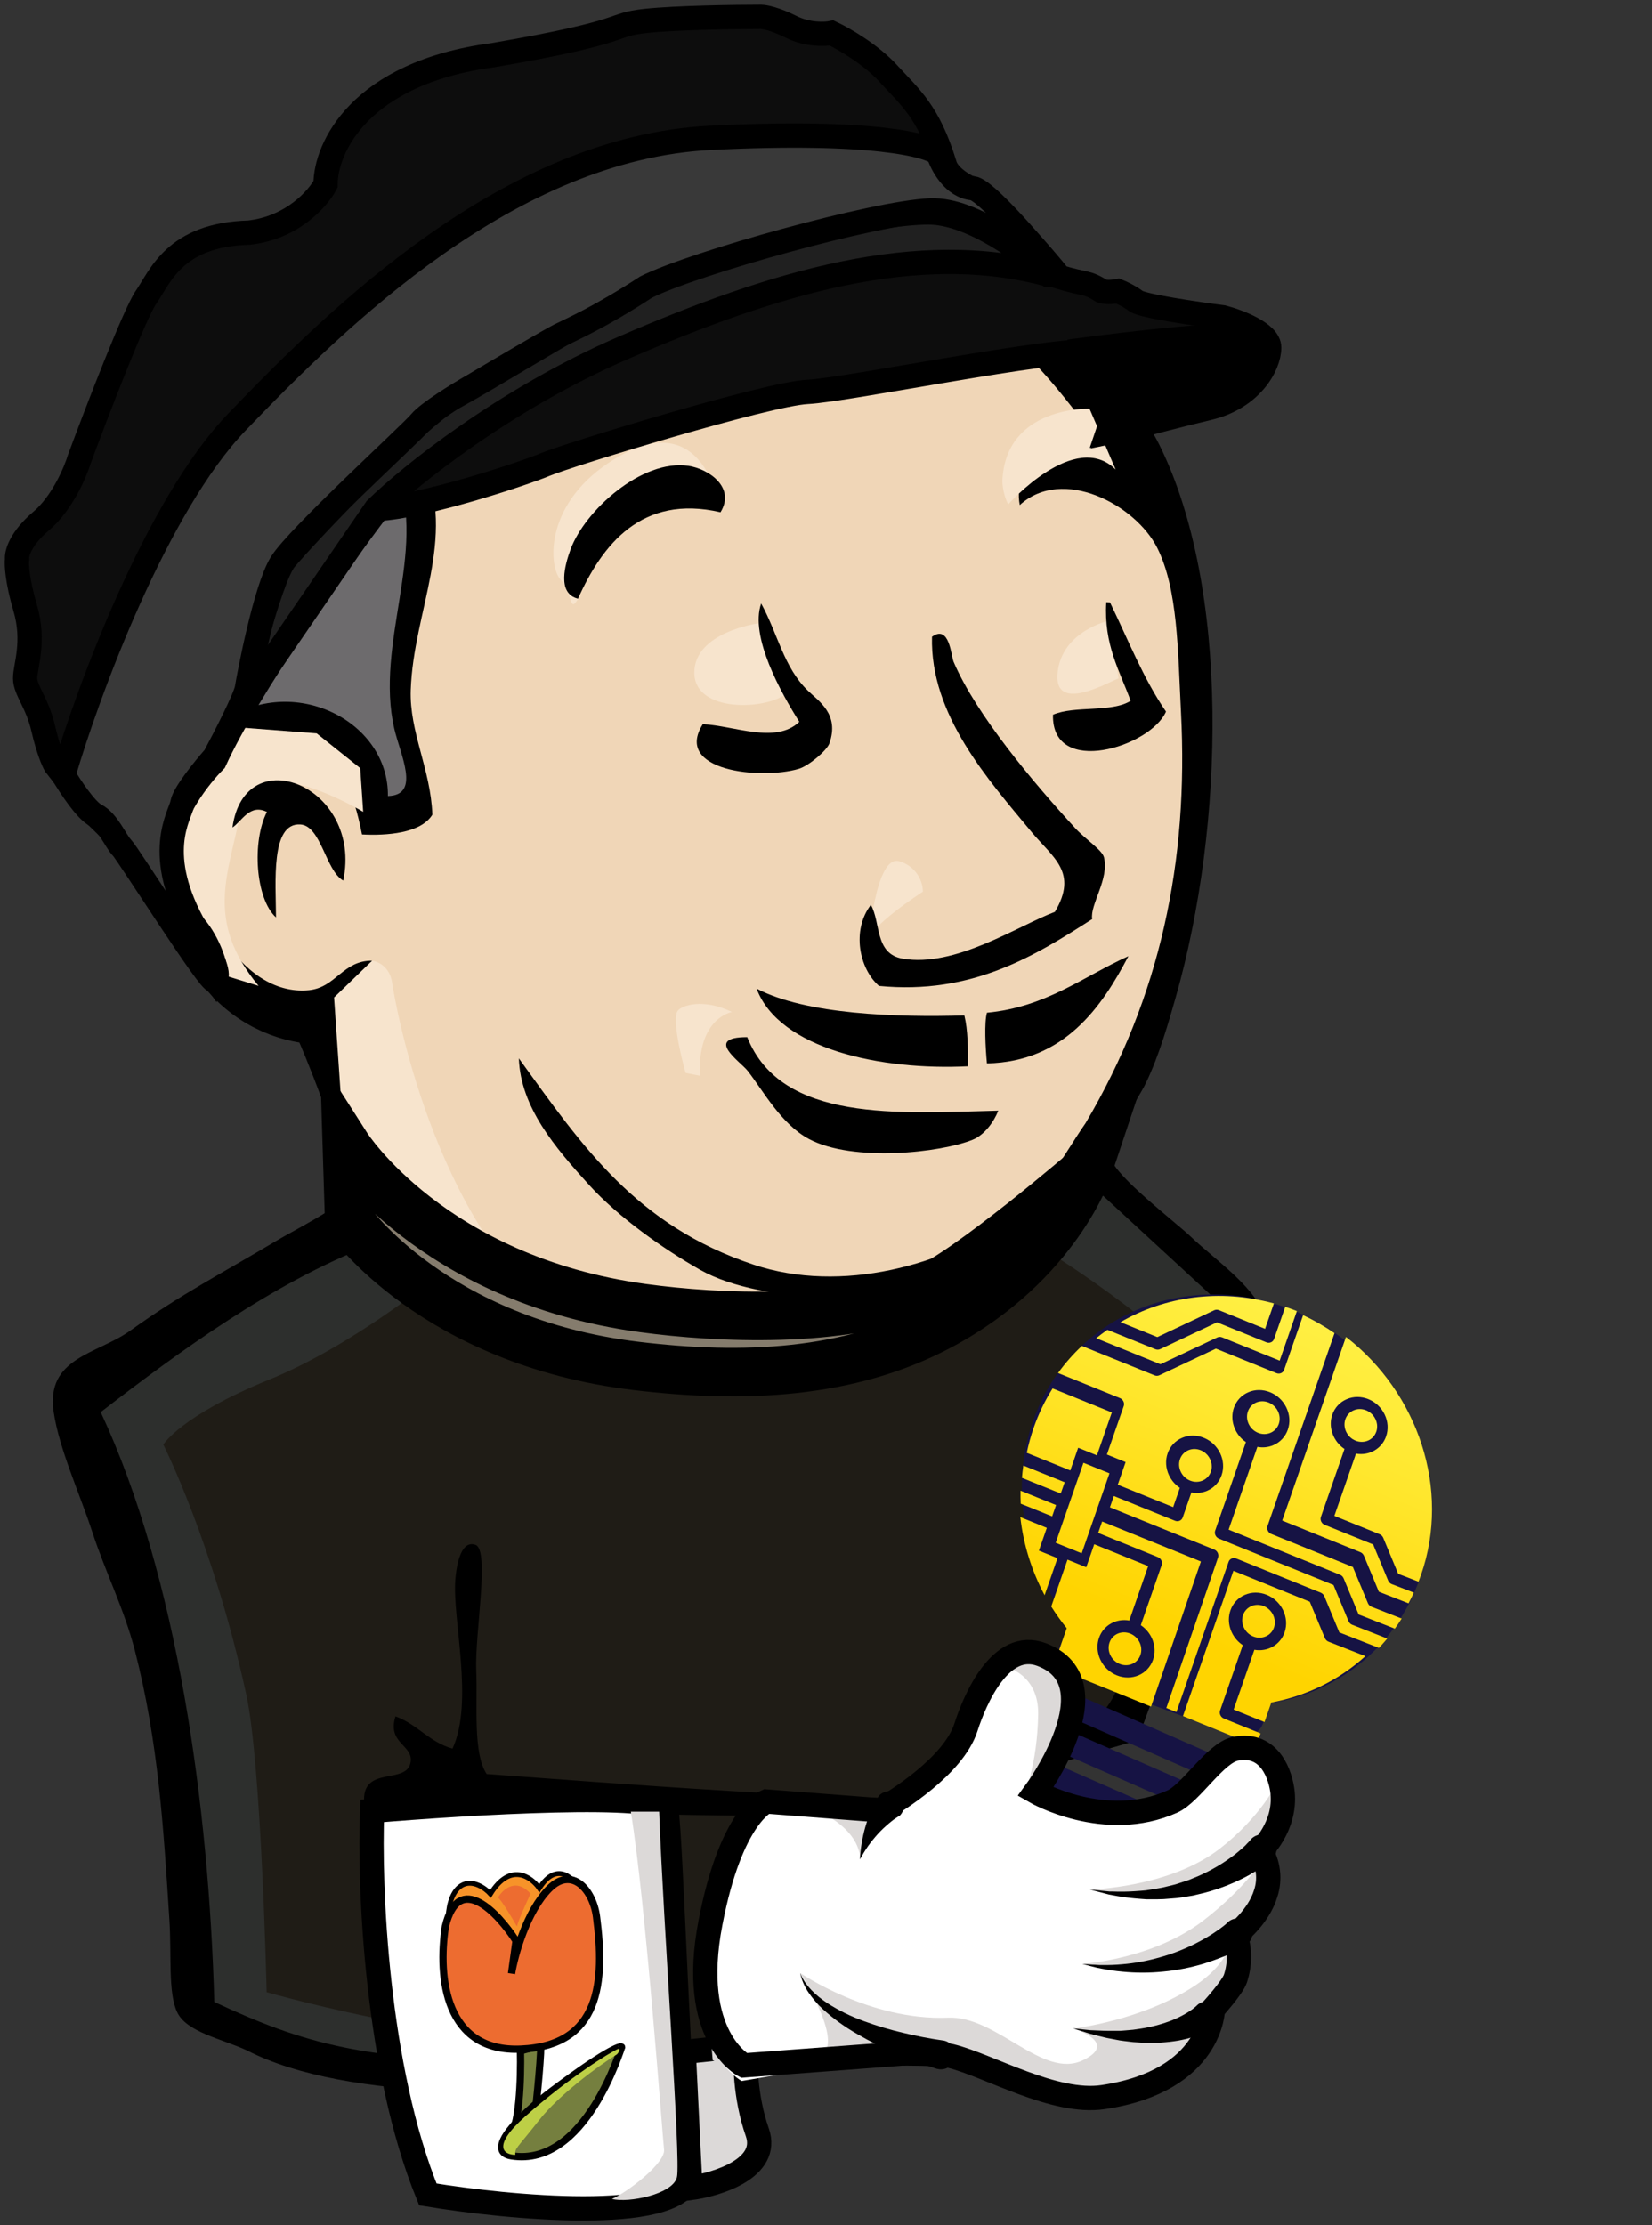
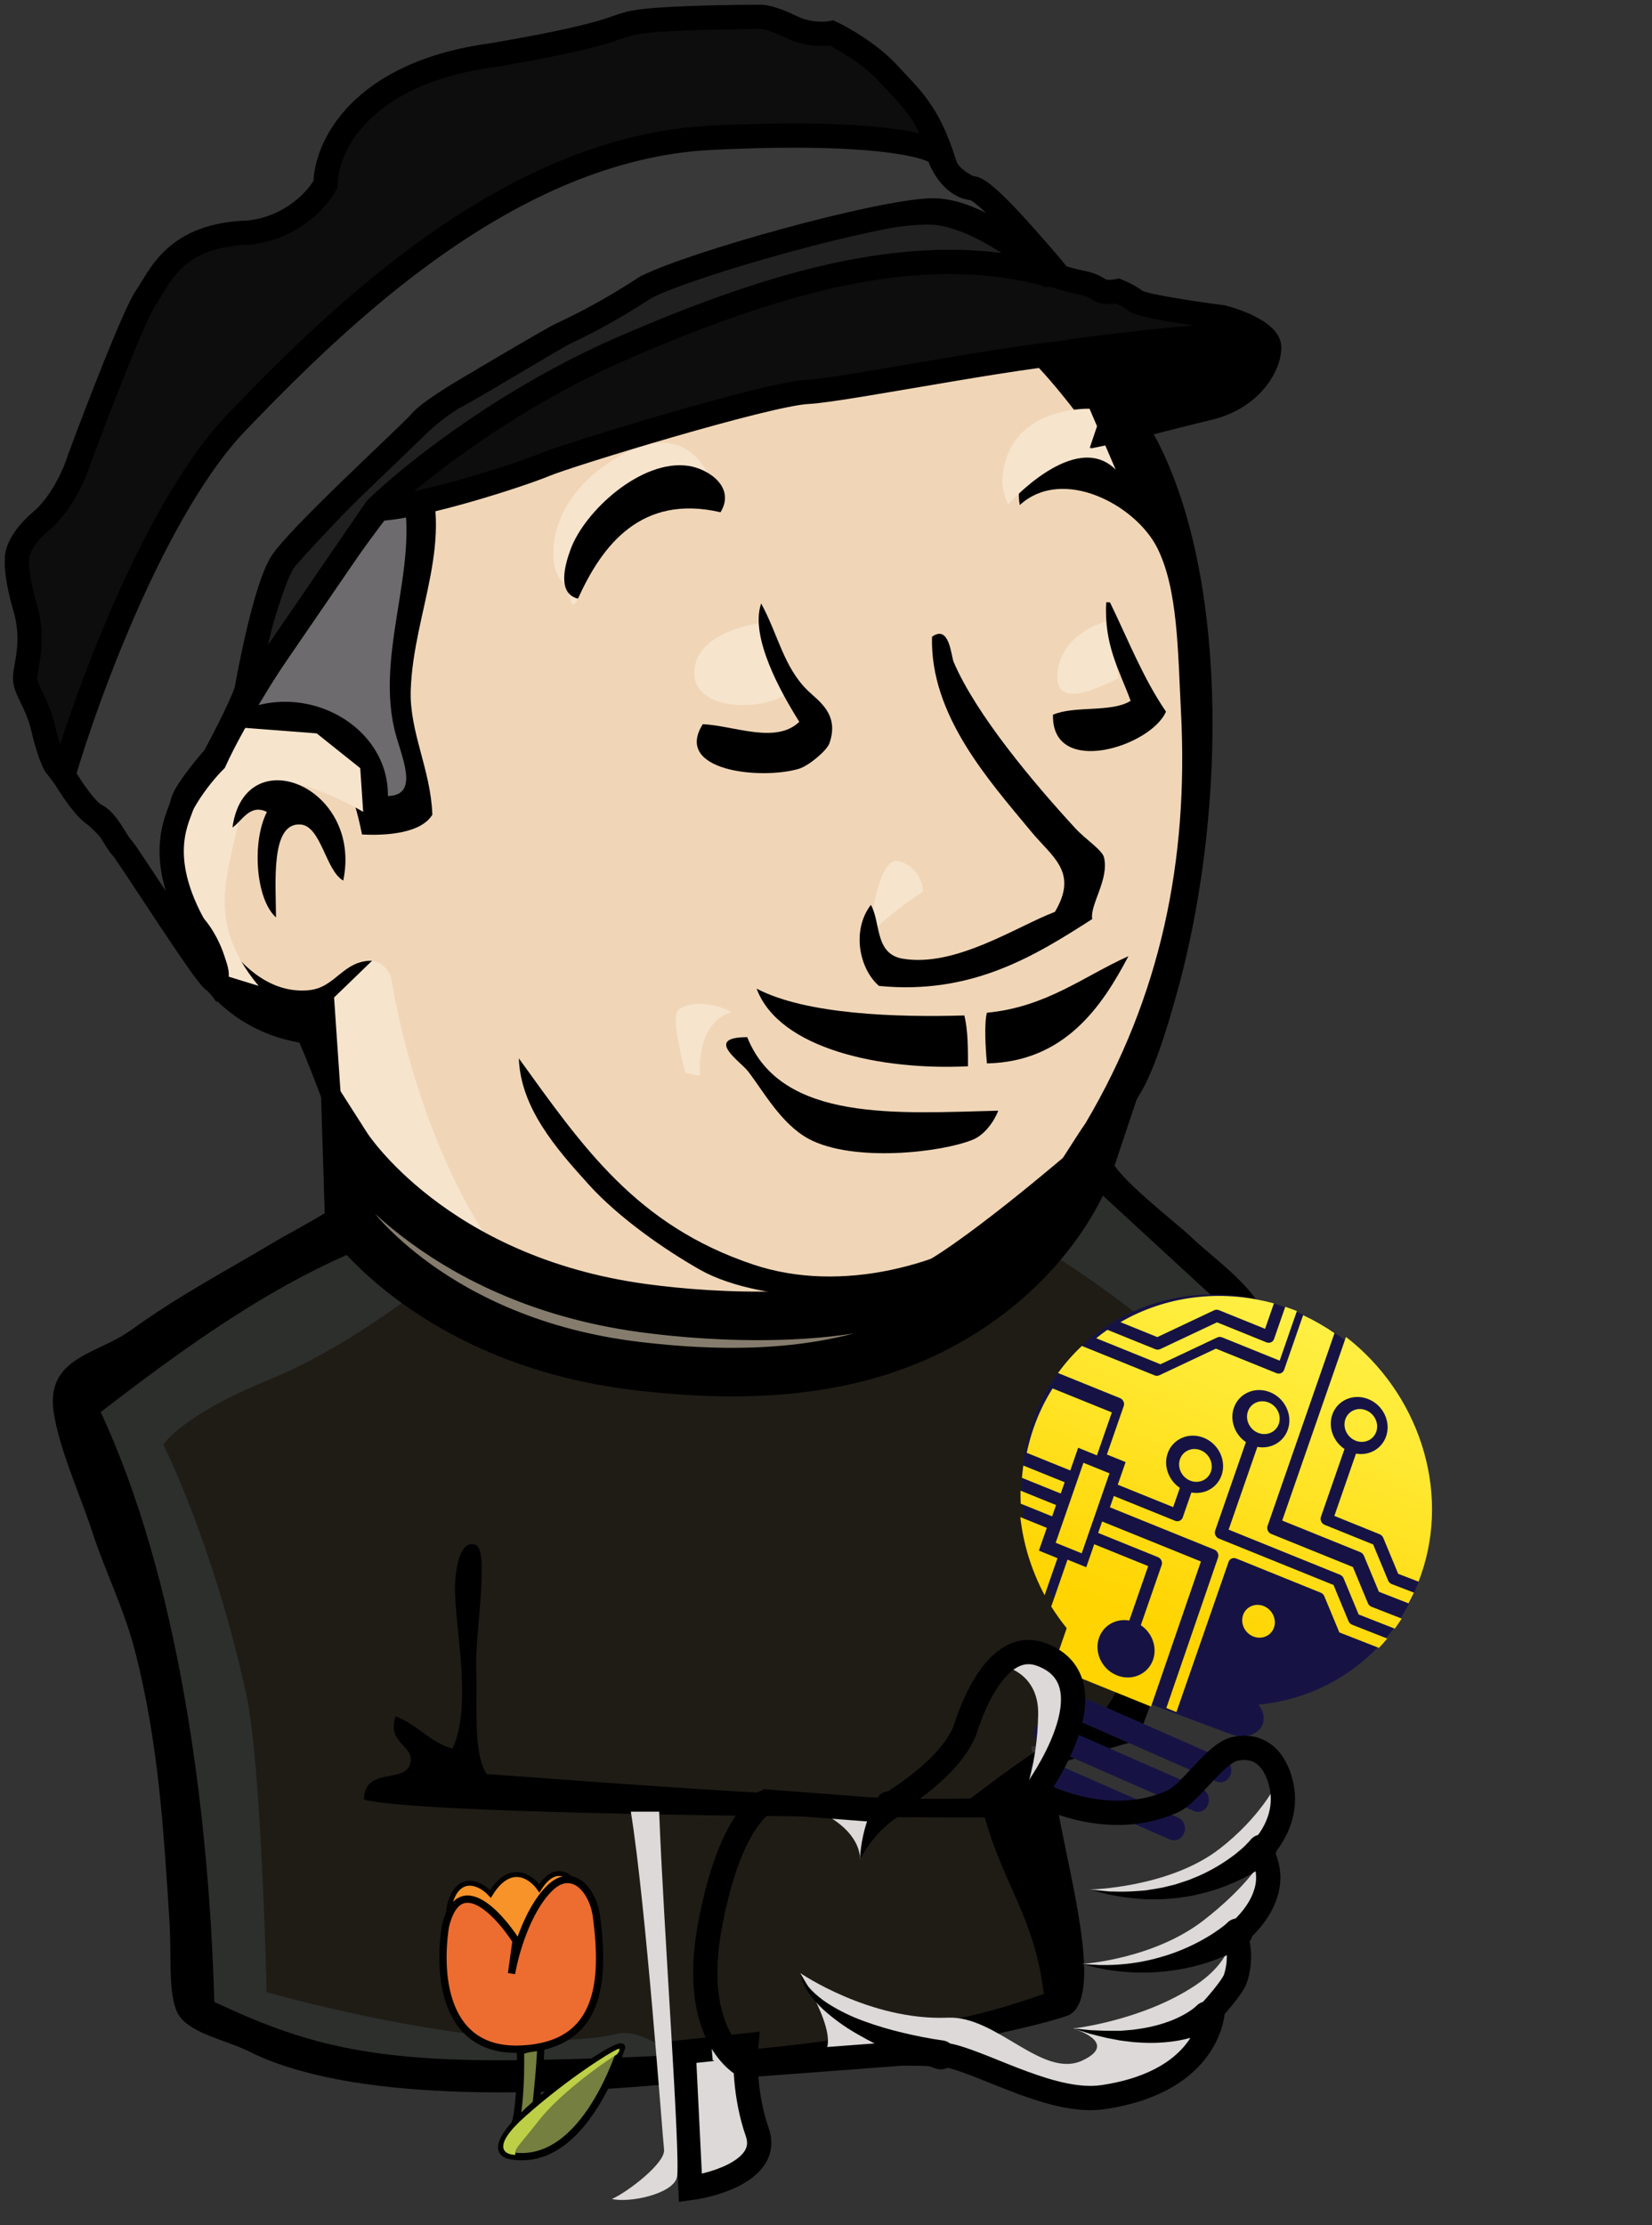
<svg xmlns="http://www.w3.org/2000/svg" width="98" height="132" viewBox="0 0 98 132" fill="none">
  <rect x="0" y="0" width="98" height="132" fill="#333333" stroke="none" />
  <path d="M21.747 71.892L4.137 83.372L9.384 99.272L11.252 118.873L22.466 122.907L43.743 122.476L63.87 119.043L61.186 103.605L66.593 102.96L73.8 78.635L63.583 69.666L54.75 78.205L47.505 80.237L36.261 79.286L27.702 77.391L21.747 71.892Z" fill="#1F1C16" />
  <path d="M21.747 71.887L25.853 75.753C25.853 75.753 20.974 79.811 15.942 81.849C10.71 83.985 9.689 85.694 9.689 85.694C9.689 85.694 12.662 91.576 14.611 100.527C15.509 104.641 15.818 118.176 15.818 118.176C15.818 118.176 29.965 122.217 36.631 120.641C38.282 120.25 40.763 122.54 40.763 122.54L24.218 122.909L11.797 119.579L10.819 106.8L8.56 94.771L4.494 82.597L21.747 71.887Z" fill="#2D2F2D" />
  <path d="M59.117 74.663L52.128 79.255L38.56 79.79L29.604 77.842L26.542 75.345L22.577 71.032L19.474 62.275L18.785 60.383L14.649 59.005L12.235 55.05L10.511 49.37L12.409 44.381L16.889 42.832L20.508 44.547L22.232 48.332L24.301 47.988L24.99 47.134L24.301 43.178L24.128 38.189L25.161 31.305L25.121 27.373L28.264 22.358L33.78 18.4L43.433 14.271L54.118 15.82L63.426 22.529L67.736 29.41L70.492 34.4L71.18 46.788L69.114 57.455L65.322 66.919L61.702 71.908L59.117 74.663Z" fill="#F0D6B7" />
  <path d="M12.408 44.373L16.889 42.824L20.507 44.548L22.232 48.333L24.301 47.989L24.816 45.923L23.783 41.968L24.816 32.504L23.96 27.343L27.063 23.729L33.786 18.39L31.89 15.81L22.401 20.459L18.438 23.556L16.195 28.373L12.751 33.014L11.717 38.525L12.408 44.373Z" fill="#6D6B6D" />
  <path d="M19.474 28.202C19.474 28.202 22.059 21.835 32.4 18.738C42.741 15.641 32.918 16.502 32.918 16.502L21.714 20.804L17.405 25.112L15.509 28.553L19.474 28.209" fill="#DCD9D8" />
  <path d="M50.064 80.333C42.656 81.401 31.42 80.365 26.354 77.362C25.136 76.642 22.303 73.731 21.86 73.908C16.13 76.159 10.766 80.072 5.973 83.765C10.543 93.552 12.392 107.196 12.713 118.755C17.949 121.199 21.824 122.361 31.305 122.2C44.755 121.974 49.653 121.038 55.961 119.921C57.989 119.531 59.982 118.981 61.922 118.275C61.374 113.74 59.532 111.82 58.419 107.809C57.136 107.822 25.62 107.762 21.595 106.754C21.582 104.746 24.145 105.874 24.359 104.524C24.52 103.501 22.949 103.424 23.461 101.815C24.766 102.287 25.453 103.334 26.843 103.727C28.127 100.95 26.826 96.038 27.01 93.71C27.045 93.283 27.224 91.294 28.206 91.64C29.073 91.948 28.157 96.907 28.251 99.105C28.339 101.13 28.038 103.964 28.87 105.235C36.177 105.763 50.154 106.886 57.581 106.683C57.581 106.683 62.699 102.695 65.082 101.754C65.953 101.41 66.58 99.419 67.242 97.828C69.056 93.449 70.96 87.928 71.805 83.748C71.998 82.795 72.518 80.722 72.403 79.874C72.189 78.355 70.13 77.231 69.082 76.292C67.156 74.559 65.932 73.034 63.916 71.413C63.099 72.618 58.274 79.149 50.062 80.333H50.064ZM15.009 32.1C12.732 34.601 13.207 39.287 13.483 42.621C17.6 40.037 23.063 42.835 23.011 47.222C24.978 47.171 23.745 44.772 23.39 43.228C22.228 38.181 25.348 32.7 23.531 28.085C20.007 28.352 17.112 29.793 15.009 32.1ZM31.303 17.576C26.148 19.035 19.534 22.775 17.422 27.401C19.061 27.164 20.204 26.333 21.819 26.235C22.431 26.197 23.232 26.491 23.936 26.316C25.335 25.97 26.518 22.835 27.573 21.669C28.628 20.502 29.841 20.043 30.689 19.005C31.232 18.742 32.037 18.759 32.069 17.937C31.835 17.694 31.585 17.501 31.303 17.583V17.576ZM49.897 78.936C52.92 78.432 54.784 77.065 56.012 76.264C53.209 77.304 45.299 77.462 41.528 75.322C39.389 74.109 36.708 72.229 34.949 70.294C32.929 68.071 30.883 65.687 30.779 62.782C34.596 68.071 37.752 72.688 44.687 75.014C49.942 76.774 56.079 75.034 60.116 72.204C61.792 71.029 63.204 68.335 64.396 66.627C68.834 59.128 70.517 51.099 70.059 42.248C69.871 38.597 69.88 34.96 68.652 32.504C67.368 29.941 63.033 27.638 60.495 29.96C60.024 27.463 62.605 25.919 65.63 26.818C63.484 24.044 61.214 20.686 58.135 18.954C52.785 15.94 43.726 13.674 38.034 16.506C33.44 18.791 27.233 22.574 25.115 27.367C27.092 31.993 24.53 36.231 24.366 40.926C24.28 43.425 25.545 45.605 25.649 48.327C24.973 49.441 22.906 49.578 21.475 49.501C20.994 47.096 20.15 44.39 17.668 44.119C14.155 43.736 11.587 46.637 11.427 49.672C11.239 53.239 14.172 59.149 18.327 58.739C19.934 58.579 20.328 56.972 22.078 56.99C23.026 58.878 20.615 59.471 20.367 60.821C20.302 61.172 20.568 62.53 20.722 63.171C21.477 66.285 23.159 70.315 24.815 72.686C26.918 75.694 28.84 77.02 33.241 77.699C37.743 78.395 45.778 79.621 49.897 78.936ZM62.645 104.641C61.764 106.243 66.116 118.087 63.428 119.526C60.242 120.836 26.542 127.743 14.658 121.634C13.16 120.938 11.069 120.554 10.507 119.357C9.961 118.2 10.184 115.981 10.049 113.883C9.704 108.526 9.407 103.36 7.993 97.877C7.351 95.416 6.247 93.244 5.474 90.873C4.759 88.675 3.51 85.961 3.185 83.767C2.701 80.519 5.765 80.339 7.723 78.936C10.753 76.759 13.13 75.555 16.41 73.596C17.382 73.013 20.311 71.541 20.645 70.862C20.887 69.675 18.505 63.538 17.76 61.842C16.53 61.639 15.355 61.188 14.306 60.515C13.258 59.842 12.358 58.962 11.662 57.929C9.578 54.879 8.132 49.236 9.935 44.943C10.077 44.606 10.791 43.939 10.885 43.42C11.099 42.397 10.5 41.039 10.457 39.952C10.267 34.371 11.403 29.565 15.165 27.882C16.693 21.807 22.16 19.787 27.312 16.775C29.238 15.647 31.36 14.925 33.551 14.12C41.415 11.23 53.481 11.771 60.007 16.703C62.776 18.791 67.199 23.204 68.78 26.397C72.959 34.83 72.664 48.922 69.741 59.179C69.347 60.557 68.778 62.581 67.982 64.235C67.425 65.39 65.703 67.701 65.911 68.72C66.118 69.739 69.843 72.59 70.639 73.357C72.075 74.739 74.801 76.574 75.022 78.316C75.259 80.172 74.202 82.71 73.667 84.51C71.878 90.491 69.49 97.911 67.462 103.24L62.645 104.641Z" fill="black" />
  <path d="M14.302 43.17C14.302 43.17 10.684 31.126 24.472 29.404L23.954 27.341L14.484 29.578L11.717 38.525L12.408 44.373L14.302 43.17Z" fill="#DCD9D8" />
  <path d="M19.818 59.171L22.076 56.988C22.076 56.988 23.094 57.105 23.265 58.31C23.437 59.514 25.686 72.298 33.108 78.148C33.784 78.682 25.863 75.344 25.863 75.344L20.336 66.74" fill="#F7E4CD" />
  <path d="M51.533 55.9C51.533 55.9 51.935 50.686 53.341 51.088C53.739 51.199 54.09 51.434 54.343 51.759C54.597 52.084 54.739 52.481 54.749 52.893C54.749 52.893 51.326 55.099 51.54 55.9" fill="#F7E4CD" />
  <path d="M65.838 36.802C65.838 36.802 62.999 37.402 62.738 39.899C62.477 42.396 65.838 40.416 66.356 40.243" fill="#F7E4CD" />
  <path d="M44.983 36.976C44.983 36.976 41.189 37.493 41.189 39.9C41.189 42.307 45.499 42.138 46.705 41.105" fill="#F7E4CD" />
  <path d="M21.546 48.16C21.546 48.16 14.996 44.202 14.305 47.987C13.614 51.772 12.065 54.525 15.341 58.483L13.098 57.791L11.029 52.451L10.34 47.289L14.303 43.16L18.786 43.504L21.37 45.567L21.544 48.15" fill="#F7E4CD" />
  <path d="M64.633 24.245C64.633 24.245 59.635 24.072 59.461 28.547C59.479 29.024 59.596 29.493 59.806 29.922C59.806 29.922 63.771 25.45 66.184 27.857" fill="#F7E4CD" />
  <path d="M42.746 30.387C42.746 30.387 41.89 23.522 36.021 27.512C32.229 30.095 32.574 33.706 33.263 34.394C33.952 35.082 33.765 36.47 34.29 35.517C34.814 34.565 34.641 31.47 36.538 30.605C38.436 29.74 41.541 28.785 42.744 30.391" fill="#F7E4CD" />
  <path d="M42.745 30.387C38.038 29.295 35.712 32.349 34.289 35.513C33.018 35.205 33.523 33.479 33.844 32.599C34.685 30.293 38.074 27.219 40.843 27.636C42.035 27.815 43.646 28.902 42.745 30.382" fill="black" />
  <path d="M65.634 35.725L65.848 35.736C66.918 37.936 67.829 40.268 69.169 42.212C68.27 44.297 62.375 46.142 62.465 42.398C63.749 41.842 65.942 42.285 67.072 41.573C66.419 39.783 65.475 38.258 65.625 35.725" fill="black" />
  <path d="M45.15 35.79C46.158 37.634 46.485 39.571 47.917 40.963C48.559 41.591 49.815 42.356 49.201 44.099C49.055 44.511 47.994 45.427 47.38 45.609C45.142 46.267 39.927 45.743 41.692 42.958C43.543 43.044 46.032 44.159 47.416 42.817C46.346 41.121 44.459 37.768 45.157 35.79" fill="black" />
  <path d="M64.793 54.519C61.423 56.681 57.666 59.03 52.143 58.485C50.964 57.46 50.513 55.181 51.66 53.678C52.257 54.701 51.874 56.584 53.545 56.868C56.677 57.403 60.326 54.946 62.579 54.092C63.976 51.742 62.459 50.875 61.199 49.361C58.631 46.26 55.165 42.415 55.289 37.772C56.331 37.018 56.421 38.923 56.572 39.267C57.918 42.411 61.306 46.43 63.779 49.122C64.385 49.786 65.386 50.42 65.491 50.86C65.81 52.142 64.656 53.66 64.789 54.508" fill="black" />
  <path d="M20.362 52.237C19.307 51.635 19.054 48.984 17.815 48.908C16.041 48.801 16.365 52.349 16.373 54.422C15.151 53.316 14.937 49.911 15.834 48.164C14.813 47.662 14.355 48.715 13.79 49.087C14.518 43.807 21.528 46.637 20.362 52.237Z" fill="black" />
  <path d="M66.939 56.722C65.371 59.712 63.152 62.987 58.547 63.081C58.455 62.119 58.382 60.654 58.547 60.075C62.065 59.738 64.239 57.94 66.933 56.722" fill="black" />
  <path d="M44.885 58.646C47.821 60.188 53.218 60.354 57.208 60.237C57.422 61.108 57.422 62.187 57.422 63.251C52.287 63.507 46.227 62.24 44.883 58.646" fill="black" />
  <path d="M73.798 78.634C73.798 78.634 73.124 84.219 72.634 83.333C70.415 79.311 62.275 74.319 62.275 74.319L64.629 70.188L73.798 78.634Z" fill="#2D2F2D" />
  <path d="M44.925 126.488C44.185 124.372 44.176 122.167 44.264 121.329L40.56 121.726L40.957 129.795C42.588 129.575 45.666 128.605 44.925 126.488Z" fill="#DCD9D8" stroke="black" stroke-width="1.44" />
  <path d="M70.82 107.428L61.753 103.448C61.424 103.304 61.268 102.895 61.405 102.537C61.542 102.178 61.92 102.005 62.25 102.15L71.317 106.13C71.647 106.275 71.802 106.682 71.665 107.041C71.528 107.4 71.149 107.573 70.82 107.428Z" fill="#161344" />
  <path d="M72.152 105.672L62.051 101.234C61.721 101.089 61.566 100.681 61.703 100.323C61.84 99.964 62.218 99.791 62.547 99.936L72.648 104.374C72.978 104.519 73.133 104.927 72.996 105.285C72.859 105.644 72.481 105.817 72.152 105.672Z" fill="#161344" />
  <path d="M69.4 109.12L61.563 105.68C61.233 105.536 61.078 105.127 61.215 104.769C61.352 104.41 61.73 104.236 62.059 104.382L69.896 107.822C70.226 107.967 70.381 108.375 70.244 108.734C70.107 109.091 69.729 109.265 69.4 109.12Z" fill="#161344" />
  <path fill-rule="evenodd" clip-rule="evenodd" d="M74.653 101.119C76.885 100.905 79.044 100.057 80.85 98.542C85.833 94.365 86.243 86.697 81.767 81.417C77.292 76.136 69.624 75.242 64.642 79.419C59.659 83.597 59.249 91.264 63.725 96.545C63.857 96.701 63.993 96.854 64.131 97.003C63.526 96.976 62.998 97.249 62.825 97.734C62.597 98.379 63.084 99.153 63.914 99.464L72.995 102.868C73.825 103.179 74.683 102.909 74.911 102.264C75.045 101.887 74.934 101.466 74.653 101.119Z" fill="#161344" />
  <path d="M71.832 87.3C71.969 86.906 71.827 86.466 71.511 86.199C71.428 86.129 71.334 86.07 71.228 86.028C70.984 85.93 70.72 85.93 70.489 86.03C70.257 86.13 70.083 86.317 69.999 86.559C69.915 86.799 69.932 87.065 70.046 87.304C70.159 87.544 70.357 87.731 70.603 87.83C71.107 88.033 71.659 87.795 71.832 87.3Z" fill="url(#paint0_linear)" />
  <path d="M72.212 79.337C72.3 79.295 72.405 79.294 72.499 79.332L75.913 80.714L76.934 77.771C76.705 77.68 76.475 77.597 76.244 77.519L75.581 79.427C75.55 79.516 75.485 79.587 75.398 79.625C75.312 79.662 75.213 79.662 75.122 79.625L72.195 78.44L68.824 80.03C68.736 80.072 68.631 80.073 68.537 80.035L65.694 78.884C65.466 79.042 65.245 79.208 65.028 79.383L68.84 80.927L72.212 79.337Z" fill="url(#paint1_linear)" />
  <path d="M62.648 89.279L60.541 88.427C60.537 88.684 60.539 88.941 60.551 89.198L62.414 89.951L62.648 89.279Z" fill="url(#paint2_linear)" />
  <path d="M64.169 92.142L65.816 87.397L64.272 86.772L62.625 91.517L64.169 92.142Z" fill="url(#paint3_linear)" />
  <path d="M63.158 87.927L60.706 86.936C60.671 87.178 60.644 87.422 60.623 87.665L62.925 88.595L63.158 87.927Z" fill="url(#paint4_linear)" />
  <path d="M80.216 96.382C80.118 96.344 80.038 96.265 79.997 96.167L79.106 94.021L72.311 91.27C72.272 91.254 72.236 91.232 72.206 91.207C72.088 91.107 72.036 90.944 72.086 90.797L73.91 85.544C73.857 85.509 73.807 85.472 73.758 85.431C73.206 84.964 72.958 84.195 73.197 83.509C73.343 83.089 73.646 82.762 74.051 82.588C74.455 82.413 74.915 82.413 75.343 82.586C75.769 82.759 76.115 83.085 76.314 83.504C76.514 83.923 76.543 84.385 76.397 84.805C76.25 85.225 75.947 85.552 75.542 85.726C75.243 85.855 74.914 85.889 74.59 85.828L72.885 90.738L79.492 93.413C79.589 93.452 79.667 93.53 79.707 93.626L80.597 95.77L82.744 96.613C82.885 96.419 83.02 96.219 83.149 96.013L81.365 95.316C81.267 95.277 81.187 95.199 81.146 95.1L80.256 92.955L75.418 90.995C75.379 90.98 75.343 90.958 75.312 90.932C75.195 90.832 75.142 90.669 75.192 90.522L79.167 79.08C78.582 78.679 77.962 78.32 77.304 78.013L76.177 81.257C76.146 81.346 76.081 81.416 75.995 81.454C75.909 81.491 75.81 81.491 75.719 81.454L72.13 80.001L68.776 81.581C68.688 81.623 68.585 81.624 68.491 81.586L64.18 79.841C63.662 80.324 63.188 80.861 62.764 81.447L66.437 82.934C66.626 83.011 66.726 83.222 66.662 83.407L65.664 86.281L66.774 86.731L66.308 88.072L69.595 89.402L69.992 88.258C69.934 88.22 69.879 88.179 69.825 88.134C69.626 87.966 69.463 87.756 69.35 87.515C69.15 87.096 69.121 86.634 69.267 86.214C69.413 85.794 69.717 85.467 70.121 85.293C70.526 85.118 70.986 85.117 71.413 85.291C72.295 85.647 72.768 86.644 72.467 87.51C72.321 87.93 72.018 88.257 71.613 88.431C71.318 88.558 70.995 88.592 70.676 88.535L70.162 90.014C70.098 90.2 69.893 90.288 69.704 90.211L66.076 88.742L65.843 89.414L72.031 91.92C72.22 91.996 72.32 92.207 72.257 92.393L69.189 101.319L69.787 101.561L72.883 92.647C72.947 92.462 73.152 92.374 73.341 92.451L78.347 94.477C78.444 94.516 78.522 94.594 78.562 94.69L79.452 96.834L81.801 97.754C81.971 97.574 82.136 97.389 82.294 97.199L80.216 96.382Z" fill="url(#paint5_linear)" />
  <path d="M80.697 92.074C80.793 92.114 80.871 92.191 80.911 92.287L81.798 94.423L83.557 95.11C83.669 94.903 83.776 94.691 83.876 94.474L82.567 93.971C82.526 93.956 82.489 93.932 82.456 93.905C82.408 93.865 82.37 93.814 82.346 93.755L81.458 91.617L78.583 90.454C78.395 90.377 78.295 90.166 78.359 89.982L79.759 85.953C79.703 85.915 79.647 85.875 79.595 85.831C79.045 85.366 78.797 84.6 79.035 83.916C79.18 83.499 79.483 83.172 79.887 82.999C80.291 82.824 80.748 82.824 81.174 82.997C81.6 83.169 81.945 83.494 82.143 83.911C82.342 84.329 82.371 84.79 82.226 85.207C81.965 85.956 81.209 86.365 80.44 86.229L79.157 89.923L81.843 91.011C81.939 91.05 82.017 91.127 82.057 91.224L82.944 93.359L84.151 93.824C84.203 93.692 84.253 93.558 84.299 93.422C86.074 88.318 84.11 82.608 79.847 79.306L76.063 90.199L80.697 92.074Z" fill="url(#paint6_linear)" />
  <path d="M75.814 83.722C75.749 83.584 75.656 83.463 75.541 83.367C75.457 83.296 75.362 83.238 75.257 83.196C74.751 82.991 74.2 83.229 74.028 83.725C73.855 84.222 74.125 84.792 74.631 84.996C75.136 85.2 75.688 84.962 75.861 84.467C75.945 84.226 75.928 83.962 75.814 83.722Z" fill="url(#paint7_linear)" />
-   <path d="M66.422 98.705C66.928 98.91 67.48 98.672 67.652 98.175C67.824 97.679 67.554 97.108 67.049 96.904C66.543 96.699 65.991 96.937 65.819 97.434C65.646 97.929 65.916 98.5 66.422 98.705Z" fill="url(#paint8_linear)" />
  <path d="M71.241 92.627L65.381 90.255L65.146 90.933L68.687 92.367C68.877 92.443 68.978 92.655 68.912 92.841L67.675 96.406C68.342 96.852 68.664 97.702 68.402 98.454C68.1 99.323 67.136 99.738 66.252 99.38C66.068 99.305 65.903 99.204 65.758 99.082C65.205 98.614 64.957 97.844 65.196 97.156C65.457 96.403 66.217 95.992 66.992 96.129L68.112 92.9L64.912 91.605L64.439 92.968L63.327 92.517L62.361 95.3C62.641 95.744 62.948 96.173 63.279 96.584L62.712 98.215L62.717 98.221C62.591 98.591 62.762 99.001 63.101 99.138L67.892 101.077L68.282 101.235L71.241 92.627Z" fill="url(#paint9_linear)" />
-   <path d="M78.814 97.386C78.715 97.348 78.634 97.269 78.594 97.17L77.699 95.014L73.169 93.18L70.176 101.798L71.284 102.247L73.906 103.309C74.247 103.447 74.628 103.258 74.757 102.886L74.779 102.824L72.605 101.943C72.566 101.927 72.529 101.905 72.499 101.879C72.381 101.779 72.328 101.615 72.378 101.467L73.725 97.589C73.666 97.55 73.608 97.508 73.555 97.463C73 96.994 72.751 96.222 72.991 95.532C73.136 95.111 73.441 94.781 73.848 94.607C74.255 94.431 74.716 94.431 75.146 94.605C76.031 94.963 76.507 95.964 76.204 96.834C75.942 97.587 75.184 97.999 74.412 97.865L73.182 101.41L75.014 102.152L75.416 100.994C77.527 100.597 79.451 99.648 80.996 98.243L78.814 97.386Z" fill="url(#paint10_linear)" />
  <path d="M75.253 95.444C75.17 95.375 75.076 95.316 74.971 95.274C74.726 95.175 74.463 95.176 74.231 95.276C73.999 95.376 73.825 95.563 73.742 95.804C73.569 96.301 73.839 96.87 74.345 97.075C74.85 97.279 75.402 97.041 75.575 96.546C75.711 96.152 75.569 95.712 75.253 95.444Z" fill="url(#paint11_linear)" />
  <path d="M63.959 85.881L65.072 86.332L65.957 83.784L62.441 82.361C61.99 83.078 61.609 83.859 61.317 84.701C61.147 85.19 61.012 85.685 60.909 86.181L63.492 87.227L63.959 85.881Z" fill="url(#paint12_linear)" />
  <path d="M72.025 77.725C72.114 77.683 72.218 77.68 72.313 77.719L75.047 78.826L75.571 77.318C72.354 76.437 69.101 76.901 66.468 78.43L68.654 79.316L72.025 77.725Z" fill="url(#paint13_linear)" />
  <path d="M61.629 91.983L62.099 90.632L60.528 89.996C60.705 91.61 61.2 93.185 61.968 94.628L62.732 92.43L61.629 91.983Z" fill="url(#paint14_linear)" />
  <path d="M81.322 83.828C81.239 83.758 81.144 83.7 81.04 83.658C80.795 83.558 80.532 83.559 80.3 83.659C80.068 83.759 79.894 83.946 79.81 84.187C79.637 84.684 79.908 85.254 80.413 85.459C80.919 85.662 81.471 85.425 81.643 84.929C81.781 84.534 81.639 84.094 81.322 83.828Z" fill="url(#paint15_linear)" />
  <path d="M44.327 61.524C46.357 66.612 53.335 66.027 59.221 65.886C58.96 66.546 58.4 67.328 57.702 67.609C55.815 68.376 50.615 68.957 47.996 67.569C46.336 66.687 45.27 64.696 44.359 63.53C43.918 62.966 41.731 61.526 44.325 61.524" fill="black" />
  <path d="M40.213 59.952C40.44 59.649 41.687 59.192 43.422 60.031C43.422 60.031 41.353 60.375 41.526 63.816L40.671 63.645C40.671 63.645 39.781 60.523 40.208 59.952" fill="#F7E4CD" />
  <path d="M20.578 67.995L20.715 72.391C20.715 72.391 25.737 79.58 37.732 81.026C44.057 81.787 50.372 81.534 55.794 78.638C62.694 74.95 64.567 69.287 64.567 69.287C64.567 69.287 57.396 75.481 54.749 76.549C49.897 78.519 42.605 78.203 38.139 77.594C25.624 75.894 20.578 67.995 20.578 67.995Z" fill="#857C6D" stroke="black" stroke-width="2.879" stroke-miterlimit="10" />
-   <path d="M76.085 106.333C75.988 105.384 75.374 103.319 73.286 103.738C72.092 103.977 70.663 106.365 69.552 106.865C65.553 108.661 61.432 106.292 61.432 106.292C61.432 106.292 66.193 99.812 61.791 98.148C59.348 97.223 57.818 100.841 57.298 102.473C56.551 104.763 53.162 106.845 52.229 107.386H45.057C45.057 107.386 42.968 108.43 41.75 114.78C40.438 121.553 43.999 123.446 43.999 123.446L53.513 121.816C53.513 121.816 55.715 121.792 56.421 121.967C58.684 122.533 62.547 124.829 65.433 124.402C71.916 123.443 71.953 119.174 71.953 119.174C71.953 119.174 73.104 117.905 73.286 117.377C73.567 116.534 73.567 115.623 73.286 114.78C73.286 114.78 74.653 113.753 75.085 112.32C75.223 111.9 75.267 111.456 75.213 111.017C75.16 110.579 75.01 110.158 74.775 109.784C74.775 109.784 76.294 108.379 76.085 106.333Z" fill="white" />
  <path d="M41.75 116.037L42.279 122.212L44.264 123.18L53.513 121.815L56.421 121.967L62.99 124.555C62.99 124.555 71.001 123.363 71.245 121.676C71.489 119.989 63.664 120.326 63.664 120.326C63.664 120.326 66.422 121.161 64.246 122.212C61.853 123.368 59.142 119.566 56.239 119.688C51.608 119.882 47.466 117.037 47.466 117.037C47.466 117.037 50.349 121.546 48.496 121.967C39.878 123.925 41.75 116.037 41.75 116.037Z" fill="#DCD9D8" />
  <path d="M46.248 106.675C51.275 107.837 51.014 110.3 51.014 110.3C51.014 110.3 51.493 109.099 51.84 108.345C52.078 107.8 52.287 107.243 52.465 106.675L46.248 106.675Z" fill="#DCD9D8" />
  <path d="M75.695 105.861C75.695 105.861 74.763 107.799 72.353 109.667C69.358 111.989 64.65 112.087 64.65 112.087C64.65 112.087 69.347 112.923 72.77 111.778C76.821 110.419 75.695 105.861 75.695 105.861Z" fill="#DCD9D8" />
  <path d="M51.013 110.295C51.047 109.651 51.153 109.013 51.328 108.392C51.421 108.07 51.534 107.754 51.666 107.446C51.73 107.288 51.805 107.132 51.88 106.976C51.92 106.899 51.963 106.82 52.01 106.741C52.032 106.702 52.055 106.662 52.083 106.621C52.111 106.574 52.143 106.529 52.177 106.487C52.342 106.331 52.562 106.246 52.789 106.252C53.016 106.258 53.231 106.353 53.387 106.518C53.544 106.682 53.628 106.901 53.622 107.128C53.617 107.354 53.521 107.569 53.356 107.725C53.356 107.725 53.316 107.743 53.29 107.755L53.209 107.807C53.153 107.841 53.097 107.881 53.039 107.92C52.928 108.003 52.815 108.091 52.708 108.185C52.481 108.376 52.266 108.581 52.066 108.8C51.863 109.025 51.673 109.261 51.497 109.507C51.322 109.761 51.161 110.024 51.013 110.295Z" fill="black" />
  <path d="M74.75 110.521C74.75 110.521 73.817 112.041 71.402 113.912C68.406 116.236 64.197 116.501 64.197 116.501C64.197 116.501 68.633 117.334 71.917 115.835C75.703 114.111 74.75 110.521 74.75 110.521Z" fill="#DCD9D8" />
  <path d="M72.965 115.31C72.965 115.31 72.762 116.545 70.9 117.779C67.74 119.877 63.664 120.33 63.664 120.33C63.664 120.33 68.193 121.331 71.416 119.704C73.468 118.664 72.965 115.31 72.965 115.31Z" fill="#DCD9D8" />
  <path d="M59.675 98.882C59.675 98.882 61.629 99.309 61.586 101.699C61.535 104.689 60.758 106.454 60.758 106.454C60.758 106.454 65.489 101.603 63.251 98.884C61.513 96.774 59.675 98.882 59.675 98.882Z" fill="#DCD9D8" />
  <path d="M76.085 106.333C75.988 105.384 75.374 103.319 73.286 103.738C72.092 103.977 70.662 106.365 69.552 106.865C65.553 108.661 61.432 106.292 61.432 106.292C61.432 106.292 66.193 99.812 61.791 98.148C59.348 97.223 57.818 100.841 57.298 102.473C56.551 104.763 53.162 106.845 52.229 107.386L45.454 106.865C45.454 106.865 43.364 107.704 42.147 114.054C40.835 120.827 44.131 122.52 44.131 122.52L53.513 121.816C53.513 121.816 55.714 121.792 56.42 121.967C58.684 122.533 62.547 124.829 65.433 124.402C71.916 123.443 71.953 119.174 71.953 119.174C71.953 119.174 73.104 117.905 73.286 117.377C73.567 116.534 73.567 115.623 73.286 114.78C73.286 114.78 74.653 113.753 75.085 112.32C75.223 111.9 75.267 111.456 75.213 111.017C75.16 110.579 75.01 110.158 74.775 109.784C74.775 109.784 76.294 108.379 76.085 106.333Z" stroke="black" stroke-width="1.44" stroke-miterlimit="10" />
  <path d="M64.646 112.086L65.318 112.154L65.652 112.186L65.819 112.203H65.988C66.433 112.221 66.878 112.216 67.323 112.186C67.537 112.169 67.764 112.159 67.982 112.135L68.624 112.03C68.84 111.999 69.055 111.954 69.266 111.896C69.48 111.838 69.694 111.804 69.897 111.727L70.513 111.524L71.11 111.279C71.887 110.935 72.619 110.499 73.29 109.98C73.449 109.845 73.614 109.719 73.761 109.578C73.838 109.51 73.911 109.442 73.975 109.365C74.012 109.331 74.048 109.294 74.078 109.26C74.106 109.232 74.132 109.202 74.157 109.17C74.291 108.991 74.489 108.87 74.71 108.833C74.93 108.795 75.157 108.845 75.343 108.97C75.528 109.096 75.657 109.288 75.704 109.507C75.751 109.726 75.711 109.954 75.593 110.144C75.553 110.202 75.506 110.255 75.454 110.302L75.366 110.381C75.298 110.441 75.251 110.475 75.197 110.518C75.144 110.561 75.094 110.595 75.043 110.631C74.94 110.706 74.829 110.779 74.735 110.845C74.521 110.984 74.318 111.101 74.108 111.225C73.686 111.456 73.251 111.66 72.805 111.838C72.364 112.012 71.913 112.161 71.455 112.282L70.768 112.445L70.072 112.558C69.843 112.603 69.608 112.605 69.377 112.628C69.146 112.653 68.914 112.665 68.681 112.665H67.99C67.759 112.654 67.53 112.628 67.301 112.611C66.847 112.57 66.396 112.504 65.949 112.413L65.78 112.383L65.615 112.34L65.288 112.253L64.646 112.086Z" fill="black" />
  <path d="M64.203 116.502L64.796 116.542C64.995 116.542 65.189 116.574 65.386 116.566C65.778 116.571 66.171 116.556 66.561 116.521C67.331 116.457 68.092 116.316 68.834 116.1C69.566 115.896 70.275 115.618 70.952 115.272C71.288 115.103 71.611 114.915 71.923 114.718C72.077 114.614 72.231 114.505 72.377 114.407C72.45 114.353 72.52 114.3 72.591 114.244C72.662 114.189 72.662 114.191 72.691 114.163C72.72 114.141 72.747 114.116 72.773 114.09C72.926 113.918 73.142 113.813 73.373 113.8C73.604 113.786 73.83 113.865 74.003 114.018C74.176 114.171 74.281 114.386 74.294 114.617C74.308 114.847 74.229 115.073 74.076 115.246C74.026 115.304 73.968 115.355 73.905 115.398L73.8 115.466C73.734 115.509 73.689 115.532 73.637 115.562L73.49 115.643C73.391 115.694 73.295 115.746 73.196 115.791C73.004 115.887 72.807 115.968 72.614 116.053C72.221 116.209 71.827 116.352 71.425 116.48C70.632 116.719 69.818 116.878 68.994 116.955C68.184 117.036 67.367 117.036 66.557 116.955C66.157 116.918 65.759 116.861 65.365 116.784C65.168 116.751 64.973 116.707 64.781 116.653L64.203 116.502Z" fill="black" />
  <path d="M72.158 120.201L72.105 120.244L72.064 120.27L71.989 120.319L71.848 120.4C71.752 120.455 71.662 120.494 71.57 120.541C71.391 120.622 71.208 120.693 71.022 120.754C70.664 120.878 70.297 120.974 69.924 121.043C69.207 121.166 68.479 121.209 67.753 121.171C67.573 121.158 67.395 121.152 67.22 121.137L66.693 121.073L66.432 121.038L66.174 120.989L65.658 120.891C65.318 120.816 64.984 120.722 64.648 120.639L63.664 120.325L64.686 120.43C65.029 120.44 65.367 120.464 65.705 120.466H66.212H66.465L66.715 120.447L67.213 120.404L67.706 120.332C68.346 120.234 68.972 120.063 69.573 119.823C69.859 119.706 70.135 119.569 70.399 119.411C70.53 119.334 70.65 119.249 70.765 119.165C70.817 119.12 70.879 119.08 70.924 119.035L70.992 118.973L71.02 118.943C71.104 118.867 71.202 118.808 71.309 118.77C71.416 118.732 71.53 118.716 71.643 118.722C71.756 118.728 71.867 118.757 71.969 118.806C72.072 118.856 72.163 118.925 72.238 119.01C72.313 119.095 72.371 119.194 72.407 119.301C72.443 119.409 72.458 119.522 72.45 119.635C72.442 119.748 72.411 119.859 72.36 119.96C72.309 120.061 72.238 120.151 72.152 120.225L72.158 120.201Z" fill="black" />
  <path d="M47.467 117.04C47.779 117.817 48.41 118.377 49.074 118.823C49.754 119.26 50.482 119.618 51.243 119.891C52.004 120.17 52.78 120.401 53.569 120.585C54.35 120.773 55.165 120.934 55.923 121.038H55.933C56.16 121.069 56.366 121.188 56.505 121.369C56.644 121.551 56.705 121.78 56.675 122.007C56.645 122.234 56.525 122.439 56.343 122.578C56.161 122.716 55.931 122.777 55.705 122.747C55.658 122.741 55.613 122.733 55.568 122.721C54.748 122.461 53.944 122.158 53.156 121.814C52.372 121.478 51.609 121.096 50.871 120.669C50.128 120.249 49.435 119.748 48.804 119.174C48.491 118.882 48.211 118.557 47.969 118.204C47.727 117.853 47.556 117.457 47.467 117.04Z" fill="black" />
-   <path d="M40.859 129.247C40.012 131.893 30.188 130.967 25.381 130.173C22.313 122.66 21.898 111.874 22.075 107.421C27.807 106.936 39.324 106.256 39.536 107.421C39.8 108.876 40.329 125.94 40.859 129.247Z" fill="white" stroke="black" stroke-width="1.44" />
  <path d="M39.393 127.512C39.299 126.705 38.305 112.888 37.422 107.467H39.103C39.358 114.274 40.393 128.142 40.158 129.151C39.923 130.159 37.302 130.693 36.301 130.441C37.184 130.063 39.487 128.319 39.393 127.512Z" fill="#DCD9D8" />
  <path d="M7.351 50.281C7.543 50.759 11.019 55.663 12.734 58.056C12.973 57.577 12.375 55.903 11.538 54.946C10.7 53.989 10.102 52.314 10.102 50.042C10.102 48.224 11.857 46.015 12.734 45.137C14.743 40.736 20.03 33.336 22.422 30.186C25.054 30.066 30.915 28.152 32.35 27.554C33.786 26.956 45.508 23.368 47.9 23.248C50.292 23.128 62.493 20.617 64.885 20.856C66.799 21.047 66.241 24.125 65.723 25.64L67.038 25.401C67.756 25.202 69.694 24.683 71.703 24.205C74.215 23.607 75.292 21.693 75.292 20.617C75.292 19.755 73.458 19.062 72.541 18.822C70.986 18.623 67.78 18.153 67.397 17.866C67.014 17.578 66.52 17.347 66.321 17.267C66.121 17.307 65.651 17.363 65.364 17.267C64.407 16.669 64.407 16.909 62.852 16.43C62.015 15.354 59.423 12.403 57.828 11.287C57.31 11.087 56.225 10.497 56.034 9.732C55.077 6.622 54.001 5.785 52.685 4.349C51.632 3.201 50.013 2.276 49.336 1.957C48.937 2.037 47.9 2.077 46.943 1.598C45.986 1.12 45.349 1 45.149 1C43.634 1 40.149 1.048 38.331 1.239C36.059 1.478 37.613 1.837 29.241 3.273C21.298 4.325 19.313 8.815 19.313 10.928C18.874 11.765 17.351 13.512 14.767 13.799C10.341 13.918 9.504 16.43 8.667 17.626C7.997 18.583 5.756 24.404 4.72 27.195C4.48 27.993 3.691 29.851 2.447 30.903C1.203 31.956 0.972 32.857 1.012 33.176C0.972 33.455 1.012 34.42 1.49 36.047C2.088 38.08 1.49 39.516 1.49 40.233C1.49 40.951 2.208 41.669 2.567 43.224C2.854 44.468 3.165 45.177 3.284 45.377C3.962 46.254 5.39 48.08 5.677 48.367C6.035 48.726 7.112 49.683 7.351 50.281Z" fill="#0D0D0D" stroke="black" stroke-width="1.44" />
  <path d="M63.45 20.856C63.611 20.834 63.781 20.811 63.957 20.787C67.034 20.534 66.525 23.858 65.843 25.64C67.039 25.401 73.498 23.487 73.857 23.128C74.216 22.77 74.335 22.53 74.455 22.291L74.455 22.291C74.574 22.052 75.173 20.497 74.096 20.018C73.278 19.655 67.29 20.341 63.957 20.787C63.798 20.8 63.629 20.823 63.45 20.856Z" fill="black" stroke="black" stroke-width="1.44" />
  <path d="M37.016 20.616C29.935 23.678 24.257 28.271 22.303 30.185L13.888 42.465C14.327 41.349 15.964 34.324 16.921 33.175C18.117 31.74 24.815 24.683 26.849 23.606C28.882 22.53 32.829 20.018 37.853 17.267C42.877 14.516 51.848 12.602 55.078 12.602C57.661 12.602 60.939 15.074 62.254 16.31C54.48 14.157 45.867 16.788 37.016 20.616Z" fill="#202020" stroke="black" stroke-width="1.44" />
  <path d="M14.049 25.041C9.265 30.017 5.198 41.07 3.762 45.974C4.161 46.652 5.102 48.079 5.676 48.366C6.394 48.725 6.872 49.921 7.231 50.28C7.59 50.639 12.494 58.414 12.733 58.175C12.973 57.935 12.973 57.337 11.657 55.184C9.025 50.639 10.7 48.366 10.82 47.648C10.915 47.074 12.135 45.575 12.733 44.897C13.332 43.781 14.552 41.405 14.647 40.831C14.767 40.113 15.724 34.969 16.681 33.414C17.638 31.86 24.336 25.759 24.934 25.041C25.413 24.467 27.207 23.367 28.044 22.889C29.519 22.011 32.613 20.185 33.187 19.898C33.905 19.539 35.58 18.822 38.331 17.027C41.202 15.592 51.967 12.602 55.196 12.482C57.78 12.386 60.978 14.994 62.254 16.31H62.732C61.376 14.635 58.474 11.262 57.708 11.166C56.56 11.071 55.874 9.771 55.675 9.133C55.156 8.615 51.727 7.698 42.158 8.176C30.197 8.774 20.03 18.822 14.049 25.041Z" fill="#393939" stroke="black" stroke-width="1.44" />
  <path d="M30.157 126.688C30.819 126.463 30.912 123.239 30.876 121.655L32.081 121.333C32.08 122.364 31.767 125.296 31.611 126.634C30.85 126.746 29.494 126.913 30.157 126.688Z" fill="#757F3F" stroke="black" stroke-width="0.432" />
  <path d="M28.848 113.316C27.527 112.239 26.791 113.219 26.588 113.843C26.576 113.344 26.717 112.247 27.374 111.85C28.031 111.453 28.795 112.015 29.095 112.346C30.274 110.442 31.518 111.33 31.992 112.013C33.063 110.324 34.093 111.485 34.426 112.153C34.027 111.593 33.156 111.783 32.896 111.957C32.193 112.44 31.945 113.172 31.268 114.123C30.727 114.884 30.409 116.465 30.317 117.16C30.18 117.041 30.436 115.789 30.581 115.178C30.531 115.029 30.115 114.448 28.848 113.316Z" fill="#F79329" stroke="black" stroke-width="0.288" />
  <path d="M30.905 121.553C26.422 121.75 25.954 117.324 26.422 114.269C27.216 110.98 29.547 113.473 30.613 115.13L30.345 117.07C30.532 115.95 31.241 113.372 32.586 112.027C33.931 110.682 35.179 112.098 35.388 113.708C35.885 117.534 35.645 121.345 30.905 121.553Z" fill="#ED6C30" stroke="black" stroke-width="0.432" />
  <path d="M32.785 124.008C30.848 125.461 28.7 127.625 30.346 127.886C34.755 128.586 36.833 121.453 36.874 121.453C36.924 121.344 36.335 121.345 32.785 124.008Z" fill="#757F3F" stroke="black" stroke-width="0.432" />
  <path d="M31.187 125.518C29.117 127.35 29.911 127.82 30.567 127.826C30.567 127.378 30.567 127.567 32.002 125.742C33.15 124.281 35.502 122.539 36.583 121.873C36.683 121.81 36.854 121.471 36.662 121.545C36.248 121.705 33.775 123.227 31.187 125.518Z" fill="#BDCF46" />
-   <path d="M30.667 114.276C30.719 113.976 31.227 112.857 31.475 112.335C30.596 111.361 29.82 112.085 29.541 112.569C29.711 112.66 30.363 113.745 30.667 114.276Z" fill="#ED6C30" />
  <defs>
    <linearGradient id="paint0_linear" x1="66.36" y1="99.855" x2="75.396" y2="77.752" gradientUnits="userSpaceOnUse">
      <stop offset="0.176" stop-color="#FFD400" />
      <stop offset="0.712" stop-color="#FFE72E" />
      <stop offset="1" stop-color="#FFEF42" />
    </linearGradient>
    <linearGradient id="paint1_linear" x1="63.855" y1="98.86" x2="72.955" y2="76.632" gradientUnits="userSpaceOnUse">
      <stop offset="0.176" stop-color="#FFD400" />
      <stop offset="0.712" stop-color="#FFE72E" />
      <stop offset="1" stop-color="#FFEF42" />
    </linearGradient>
    <linearGradient id="paint2_linear" x1="58.716" y1="97.021" x2="67.695" y2="75.044" gradientUnits="userSpaceOnUse">
      <stop offset="0.176" stop-color="#FFD400" />
      <stop offset="0.712" stop-color="#FFE72E" />
      <stop offset="1" stop-color="#FFEF42" />
    </linearGradient>
    <linearGradient id="paint3_linear" x1="61.195" y1="98.056" x2="70.293" y2="75.83" gradientUnits="userSpaceOnUse">
      <stop offset="0.176" stop-color="#FFD400" />
      <stop offset="0.712" stop-color="#FFE72E" />
      <stop offset="1" stop-color="#FFEF42" />
    </linearGradient>
    <linearGradient id="paint4_linear" x1="58.584" y1="96.931" x2="67.562" y2="74.953" gradientUnits="userSpaceOnUse">
      <stop offset="0.176" stop-color="#FFD400" />
      <stop offset="0.712" stop-color="#FFE72E" />
      <stop offset="1" stop-color="#FFEF42" />
    </linearGradient>
    <linearGradient id="paint5_linear" x1="68.716" y1="100.776" x2="77.763" y2="78.671" gradientUnits="userSpaceOnUse">
      <stop offset="0.176" stop-color="#FFD400" />
      <stop offset="0.712" stop-color="#FFE72E" />
      <stop offset="1" stop-color="#FFEF42" />
    </linearGradient>
    <linearGradient id="paint6_linear" x1="76.062" y1="103.441" x2="85.075" y2="81.413" gradientUnits="userSpaceOnUse">
      <stop offset="0.176" stop-color="#FFD400" />
      <stop offset="0.712" stop-color="#FFE72E" />
      <stop offset="1" stop-color="#FFEF42" />
    </linearGradient>
    <linearGradient id="paint7_linear" x1="69.062" y1="100.789" x2="78.095" y2="78.689" gradientUnits="userSpaceOnUse">
      <stop offset="0.176" stop-color="#FFD400" />
      <stop offset="0.712" stop-color="#FFE72E" />
      <stop offset="1" stop-color="#FFEF42" />
    </linearGradient>
    <linearGradient id="paint8_linear" x1="65.976" y1="99.958" x2="75.012" y2="77.855" gradientUnits="userSpaceOnUse">
      <stop offset="0.176" stop-color="#FFD400" />
      <stop offset="0.712" stop-color="#FFE72E" />
      <stop offset="1" stop-color="#FFEF42" />
    </linearGradient>
    <linearGradient id="paint9_linear" x1="64.884" y1="99.493" x2="73.951" y2="77.339" gradientUnits="userSpaceOnUse">
      <stop offset="0.176" stop-color="#FFD400" />
      <stop offset="0.712" stop-color="#FFE72E" />
      <stop offset="1" stop-color="#FFEF42" />
    </linearGradient>
    <linearGradient id="paint10_linear" x1="74.447" y1="103.202" x2="83.538" y2="80.994" gradientUnits="userSpaceOnUse">
      <stop offset="0.176" stop-color="#FFD400" />
      <stop offset="0.712" stop-color="#FFE72E" />
      <stop offset="1" stop-color="#FFEF42" />
    </linearGradient>
    <linearGradient id="paint11_linear" x1="72.487" y1="102.33" x2="81.516" y2="80.234" gradientUnits="userSpaceOnUse">
      <stop offset="0.176" stop-color="#FFD400" />
      <stop offset="0.712" stop-color="#FFE72E" />
      <stop offset="1" stop-color="#FFEF42" />
    </linearGradient>
    <linearGradient id="paint12_linear" x1="59.091" y1="97.175" x2="68.17" y2="74.988" gradientUnits="userSpaceOnUse">
      <stop offset="0.176" stop-color="#FFD400" />
      <stop offset="0.712" stop-color="#FFE72E" />
      <stop offset="1" stop-color="#FFEF42" />
    </linearGradient>
    <linearGradient id="paint13_linear" x1="63.663" y1="98.8" x2="72.77" y2="76.557" gradientUnits="userSpaceOnUse">
      <stop offset="0.176" stop-color="#FFD400" />
      <stop offset="0.712" stop-color="#FFE72E" />
      <stop offset="1" stop-color="#FFEF42" />
    </linearGradient>
    <linearGradient id="paint14_linear" x1="59.465" y1="97.374" x2="68.451" y2="75.405" gradientUnits="userSpaceOnUse">
      <stop offset="0.176" stop-color="#FFD400" />
      <stop offset="0.712" stop-color="#FFE72E" />
      <stop offset="1" stop-color="#FFEF42" />
    </linearGradient>
    <linearGradient id="paint15_linear" x1="74.317" y1="102.75" x2="83.353" y2="80.647" gradientUnits="userSpaceOnUse">
      <stop offset="0.176" stop-color="#FFD400" />
      <stop offset="0.712" stop-color="#FFE72E" />
      <stop offset="1" stop-color="#FFEF42" />
    </linearGradient>
  </defs>
</svg>